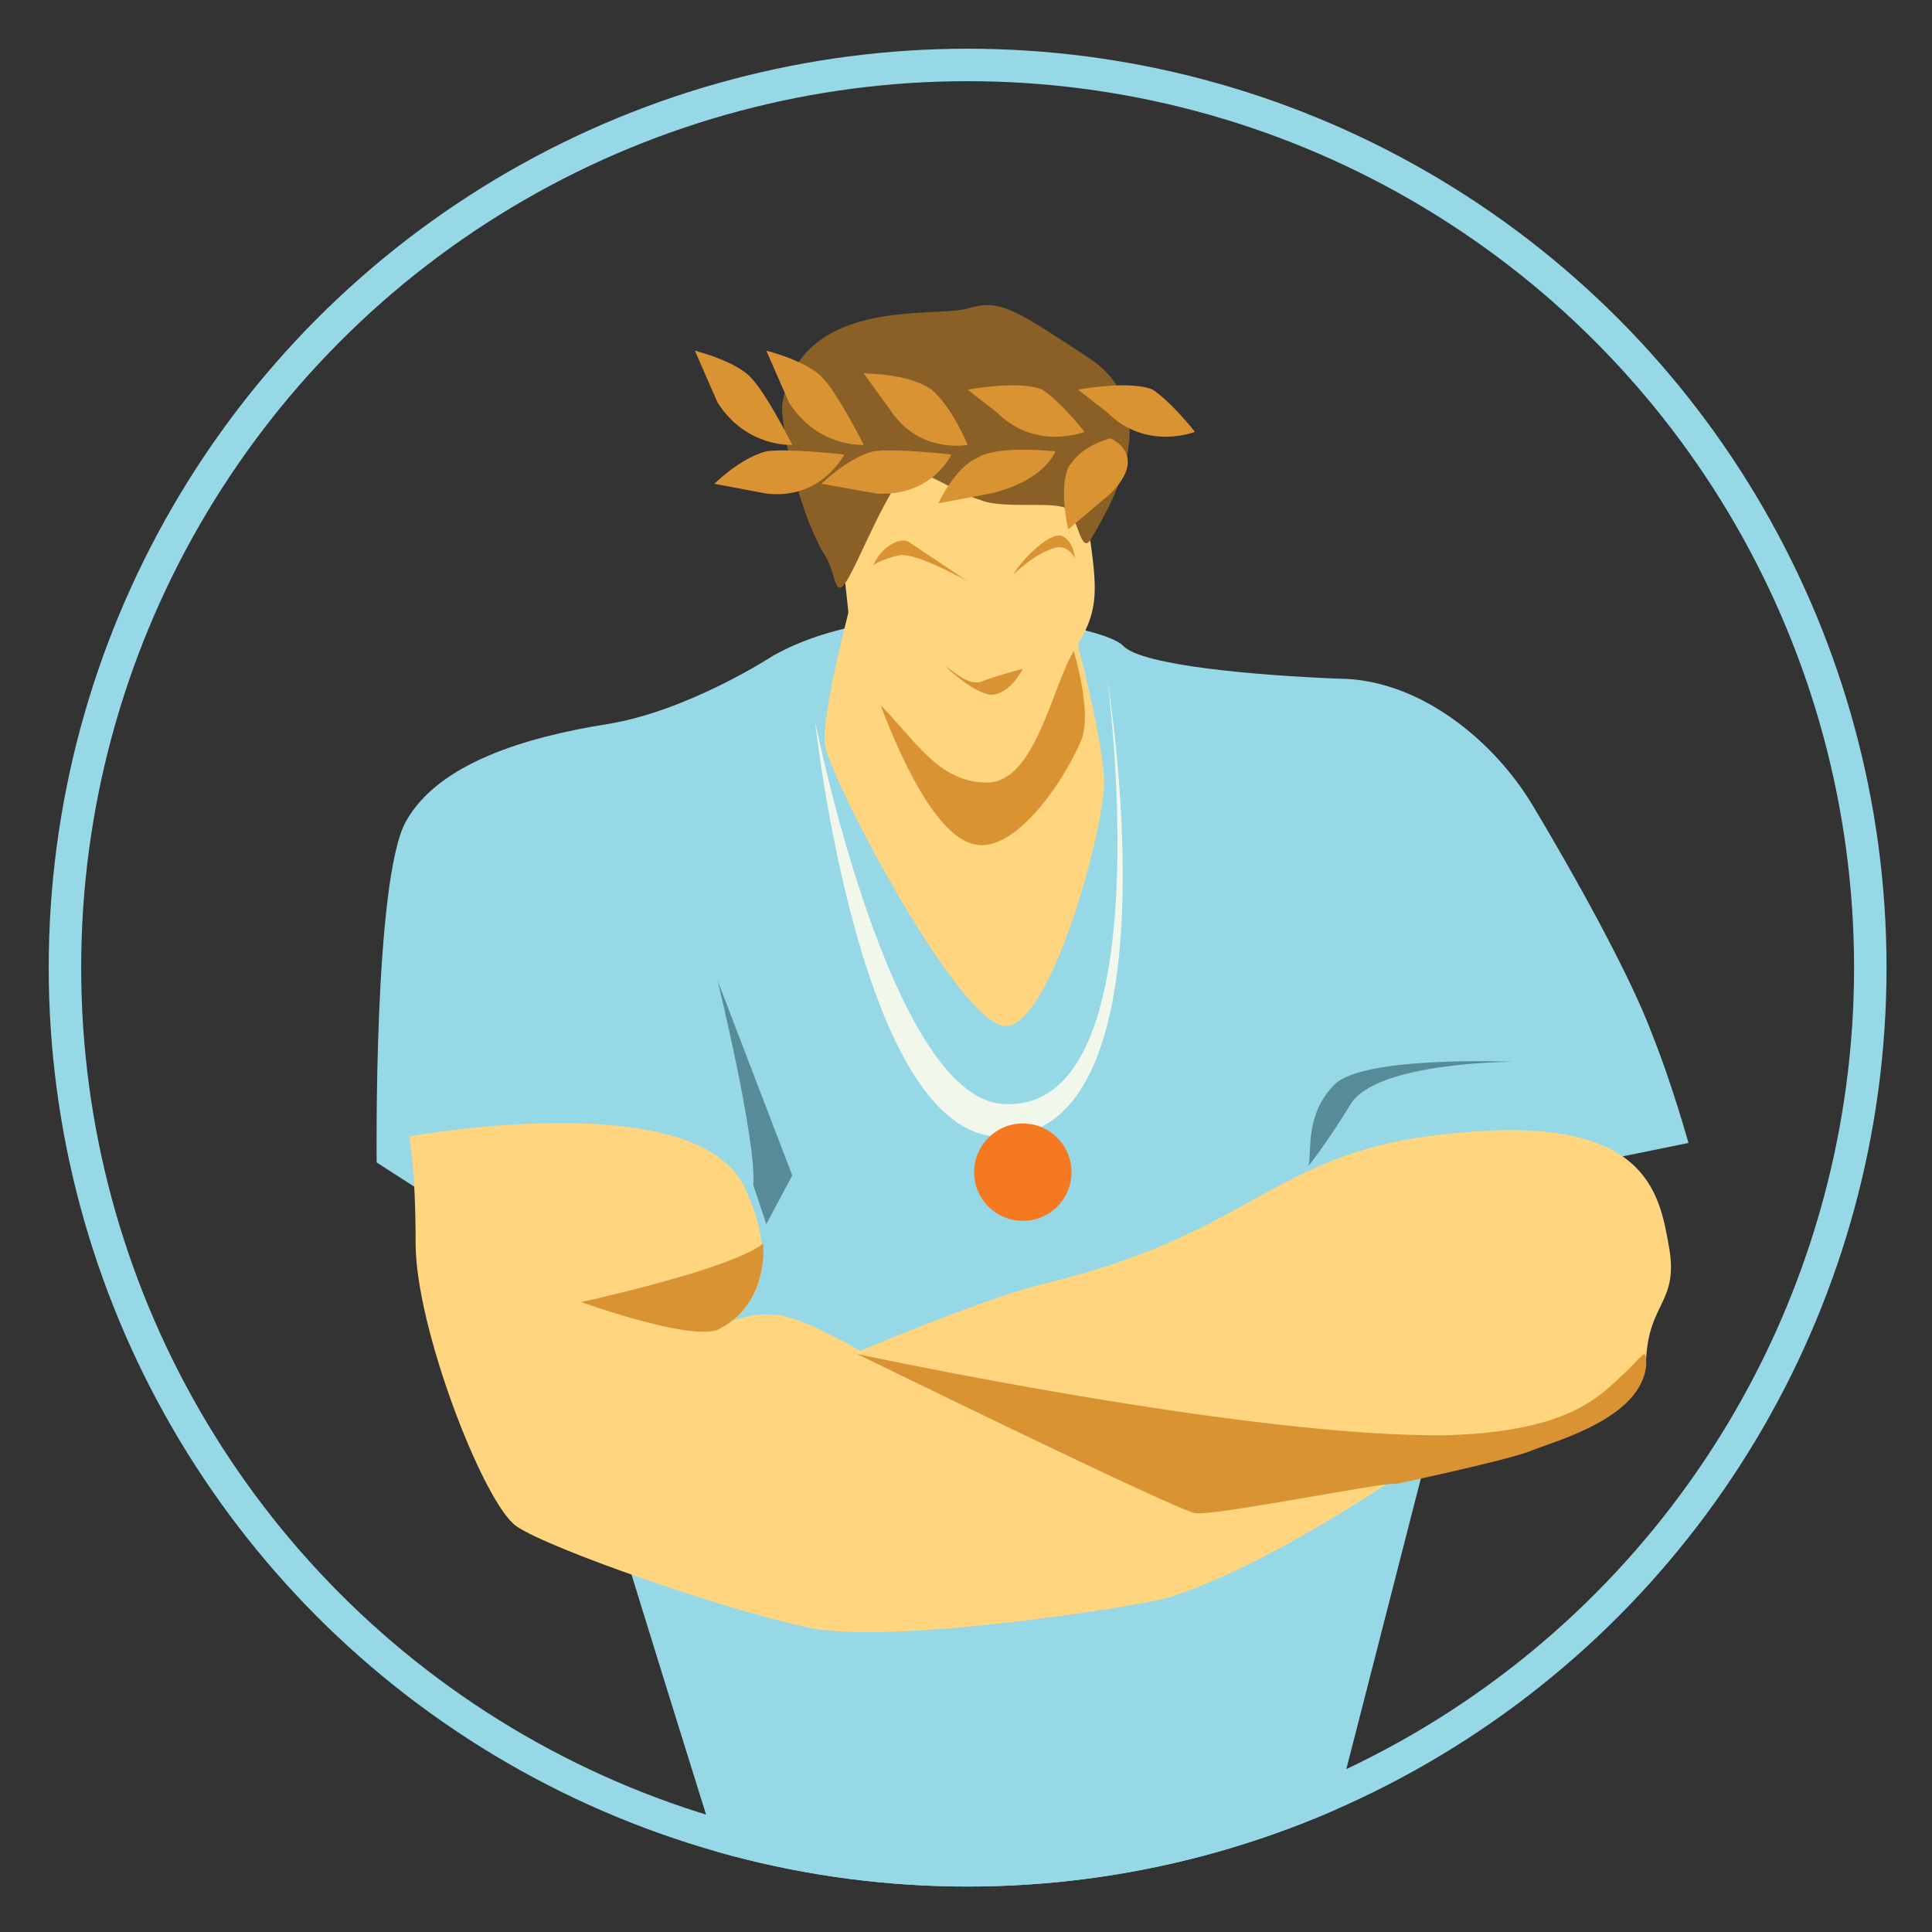
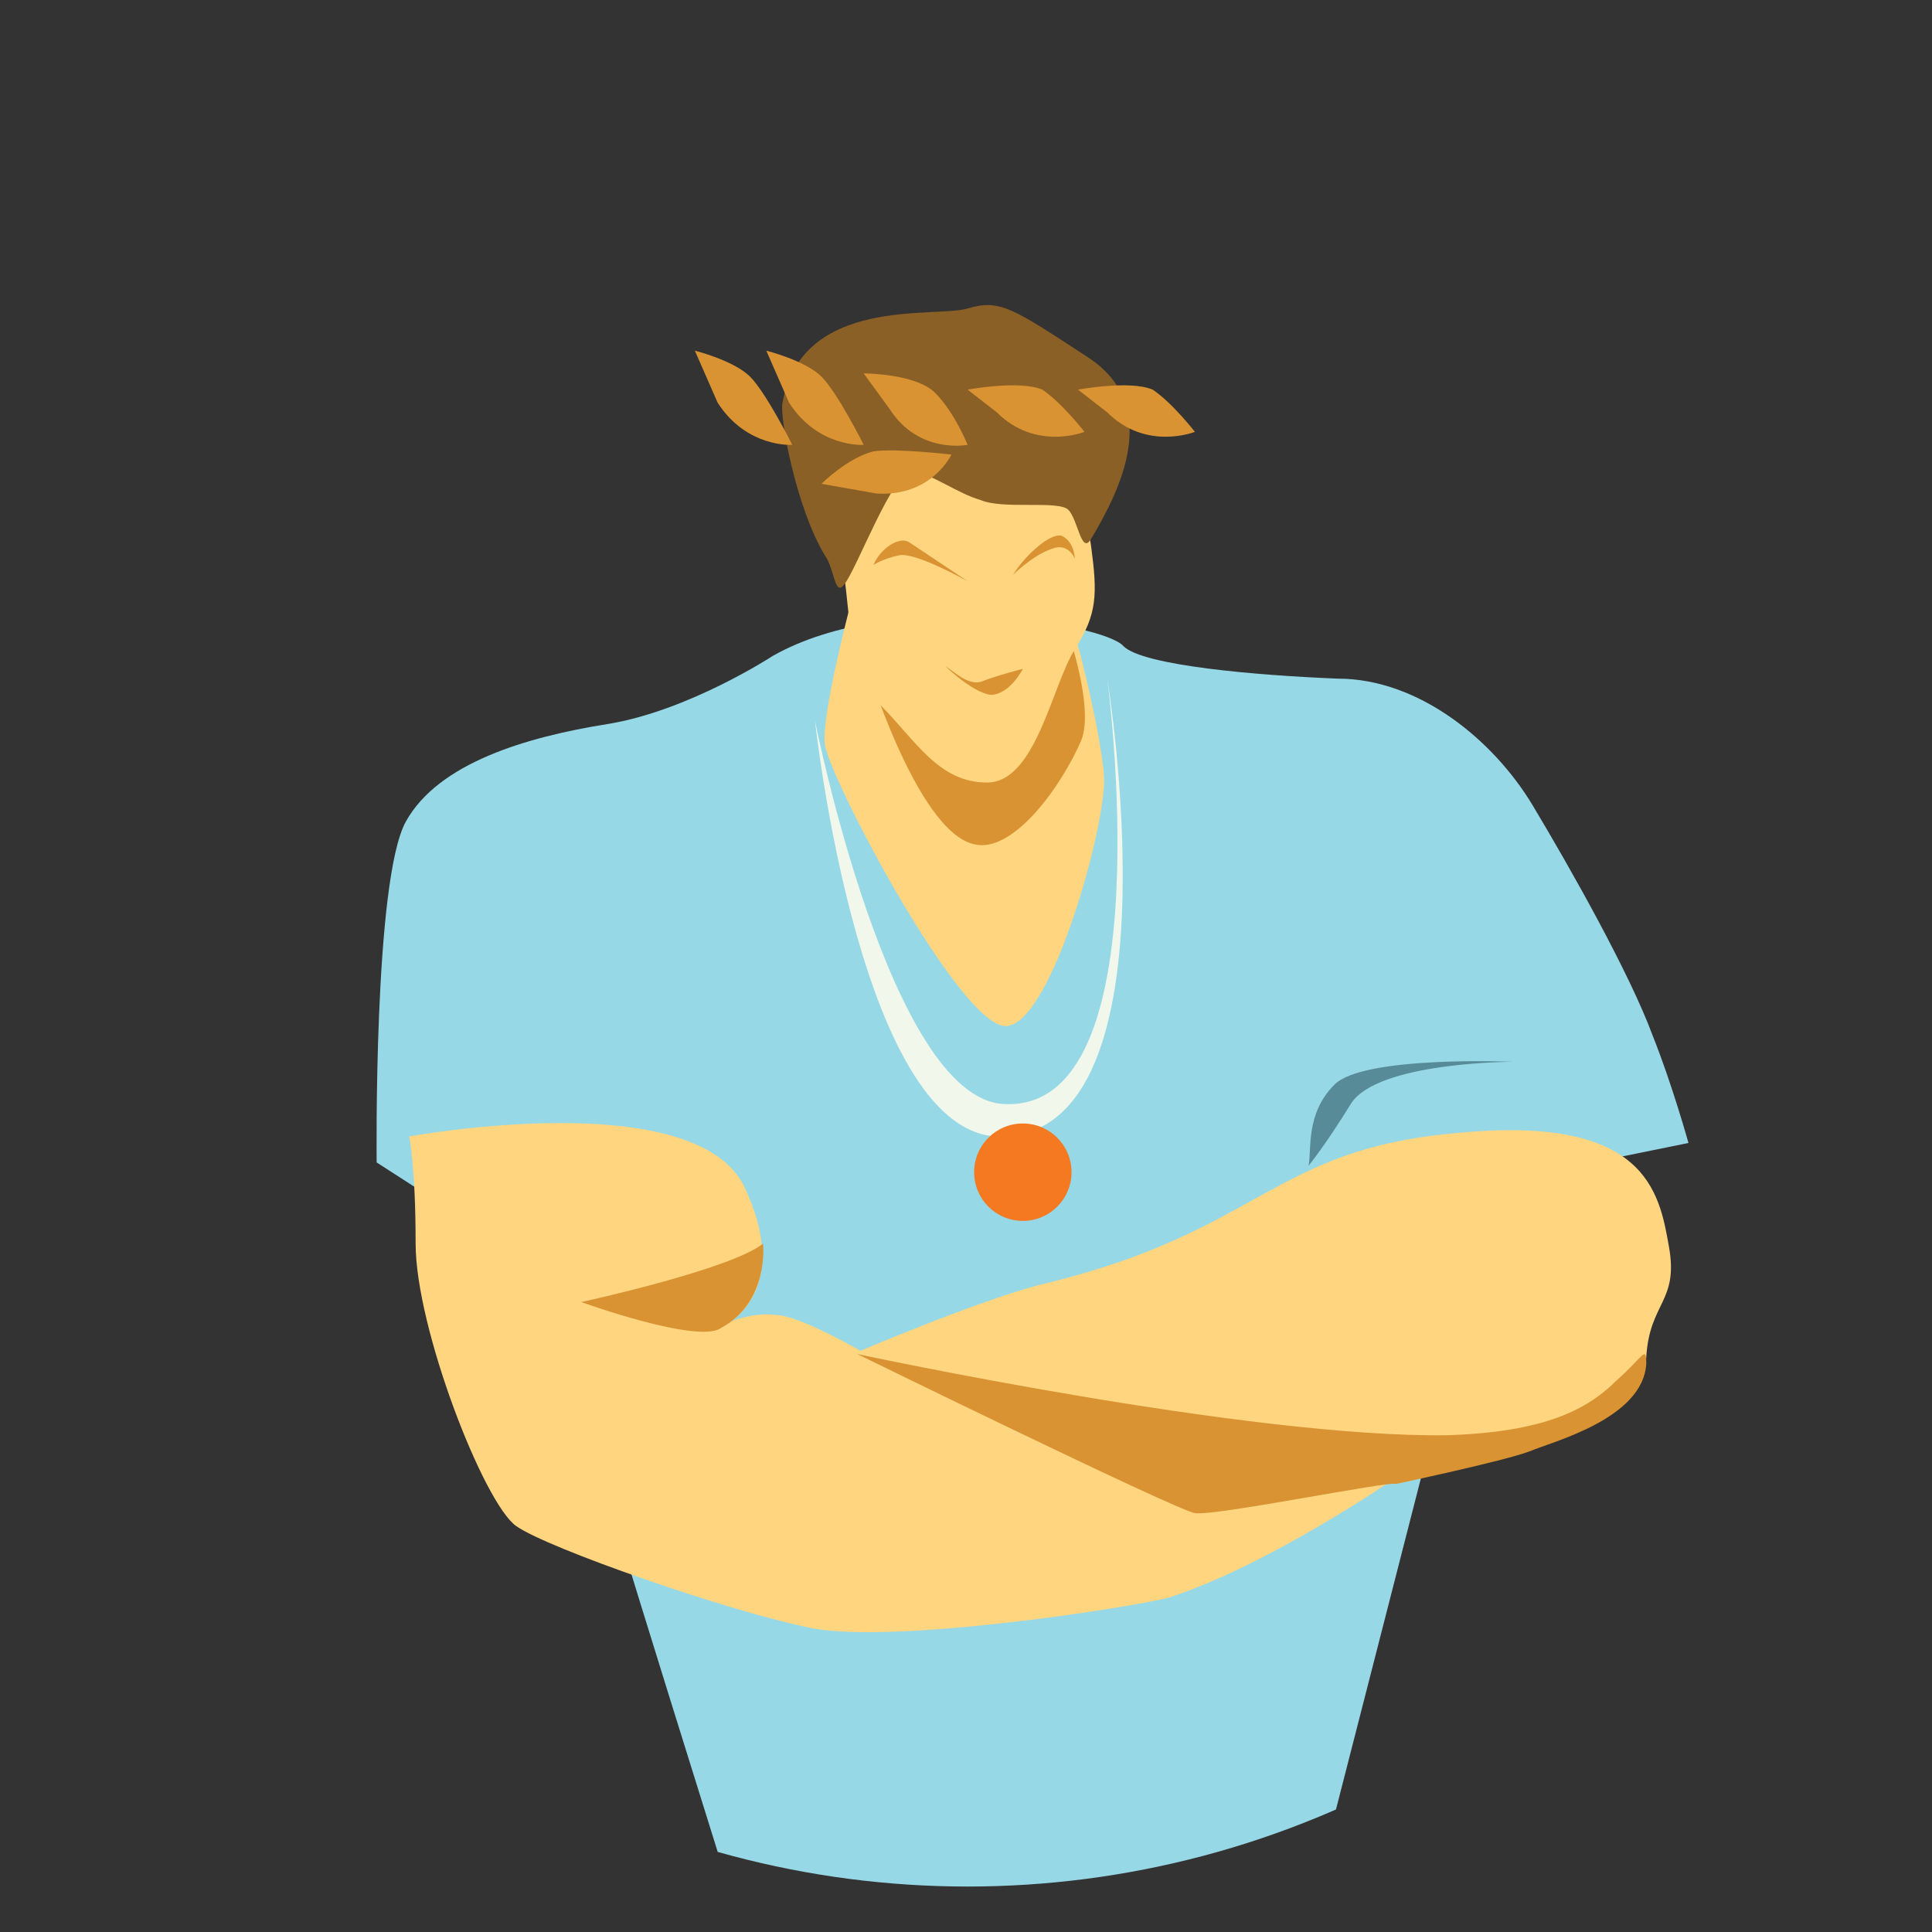
<svg xmlns="http://www.w3.org/2000/svg" xmlns:xlink="http://www.w3.org/1999/xlink" version="1.1" id="Layer_1" x="0px" y="0px" viewBox="0 0 59.5 59.5" style="enable-background:new 0 0 59.5 59.5;" xml:space="preserve">
  <rect x="0" y="0" width="59.5" height="59.5" fill="#333333" stroke="none" />
  <style type="text/css">
	.st0{fill:none;}
	.st1{clip-path:url(#SVGID_2_);}
	.st2{fill:#97D8E7;}
	.st3{fill:#FFD57F;}
	.st4{fill:#D99332;}
	.st5{fill:#8B6026;}
	.st6{fill:#F1F7EA;}
	.st7{fill:#F47920;}
	.st8{fill:#588B98;}
	.st9{clip-path:url(#SVGID_4_);}
	.st10{fill:none;stroke:#97D8E7;stroke-miterlimit:10;}
</style>
  <g id="XMLID_309_">
    <g id="XMLID_351_">
      <g>
        <circle id="XMLID_141_" class="st0" cx="29.8" cy="29.8" r="28.3" />
      </g>
      <g>
        <defs>
          <circle id="SVGID_1_" cx="29.8" cy="29.8" r="28.3" />
        </defs>
        <clipPath id="SVGID_2_">
          <use xlink:href="#SVGID_1_" style="overflow:visible;" />
        </clipPath>
        <g id="XMLID_350_" class="st1">
          <g id="XMLID_307_">
            <path id="XMLID_295_" class="st2" d="M23.8,20.2c0,0-2.6,1.7-5.1,2.1s-5.2,1.2-6.2,3s-0.9,10.5-0.9,10.5l4.5,2.9       c0,0,2.1,5.3,2.1,5.6S23,59.9,23,59.9l8.3,1.4l8.8-1.5l6-23.4l5.9-1.2c0,0-0.5-1.8-1.1-3.3c-0.7-1.9-2.5-5.1-3.7-7.1       s-3.5-3.9-6-3.9c-2.5-0.1-6-0.4-6.6-1C34,19.2,27.5,18.1,23.8,20.2z" />
            <path id="XMLID_298_" class="st3" d="M12.6,35c0,0,0.2,0.9,0.2,3.3c0,2.6,2.1,8,3.1,8.7s6.5,2.6,8.9,3.1       c2.4,0.6,10.1-0.6,11.2-0.9c3.1-1,7-3.7,7-3.7s3.3-0.7,4.1-1c0.7-0.3,3.5-1,3.6-2.7s1-1.7,0.7-3.4s-0.7-4.1-6.6-3.5       c-5.6,0.5-6,3-12.5,4.6c-1.8,0.4-5.8,2.1-5.8,2.1s-1.9-1.1-2.6-1.1c-0.7-0.1-1.4,0.2-1.4,0.2s1.9-1.1,0.4-4.2       C21.3,33.4,12.6,35,12.6,35z" />
            <path id="XMLID_300_" class="st3" d="M26.3,18.2c0,0-1,3.7-0.9,4.7s4.2,8.8,5.6,8.7c1.4-0.1,3.1-6.3,3-7.7       c-0.1-1.4-1-5.1-1.2-5.1S26.3,18.2,26.3,18.2z" />
            <path id="XMLID_304_" class="st4" d="M23.5,38.3c-1,0.8-5.6,1.8-5.6,1.8s3.6,1.3,4.3,0.8C23.7,40.1,23.5,38.3,23.5,38.3z" />
            <path id="XMLID_308_" class="st4" d="M44.6,44.2c-6.1,0.1-18.2-2.5-18.2-2.5s9.8,4.8,10.4,4.9c0.6,0.1,6-1,6.2-0.9       c0,0,3.3-0.7,4.1-1c0.7-0.3,3.5-1,3.6-2.7c0-0.6-0.1-0.2-0.9,0.5C48.9,43.4,47.6,44.1,44.6,44.2z" />
            <path id="XMLID_302_" class="st4" d="M26.6,20.2c0,0,1.6,5.4,3.4,5.8c1.2,0.3,2.7-1.8,3.3-3.2c0.4-1-0.4-3.3-0.4-3.3L26.6,20.2       z" />
            <path id="XMLID_280_" class="st3" d="M25.9,17.3c0.3,0.9,0.1,3.3,1.2,4.4s1.8,2.4,3.3,2.4s2-3,2.7-4.1c0.7-1.1,0.7-1.7,0.5-3.2       s-1.8-3.8-3.9-3.7C27.5,13.1,25.6,16.7,25.9,17.3z" />
            <path id="XMLID_284_" class="st5" d="M24.1,12.4c-0.1,0.4,0.4,3.2,1.3,4.7c0.3,0.4,0.3,1.3,0.6,0.9c0.4-0.5,1.5-3.5,2.1-3.5       c0.6,0.1,1.4,0.7,2.1,0.9c0.7,0.3,2.4,0,2.7,0.3c0.3,0.3,0.4,1.4,0.7,0.9c0.9-1.5,2.2-4.1-0.1-5.6s-2.7-1.8-3.7-1.5       S24.7,9.1,24.1,12.4z" />
            <path id="XMLID_281_" class="st4" d="M26.9,17.4c0.2-0.5,0.8-0.9,1.1-0.7c0.3,0.2,1.8,1.2,1.8,1.2s-1.6-0.9-2.1-0.8       S26.9,17.4,26.9,17.4z" />
            <path id="XMLID_285_" class="st4" d="M31.2,17.7c0.3-0.5,1.1-1.3,1.5-1.2c0.4,0.2,0.4,0.7,0.4,0.7s-0.2-0.5-0.7-0.3       C31.8,17.1,31.2,17.7,31.2,17.7z" />
            <path id="XMLID_286_" class="st4" d="M29.1,20.5c0.3,0.2,0.7,0.6,1.1,0.5c0.5-0.2,1.3-0.4,1.3-0.4s-0.4,0.8-1,0.8       C29.9,21.3,29.1,20.5,29.1,20.5z" />
            <path id="XMLID_303_" class="st6" d="M25.1,22.2c0,0,1.4,13,5.8,12.8c5.5-0.2,3.2-14.1,3.2-14.1s1.8,13.4-3.2,13.1       C27.4,33.8,25.1,22.2,25.1,22.2z" />
            <circle id="XMLID_299_" class="st7" cx="31.5" cy="36.1" r="1.5" />
-             <path id="XMLID_305_" class="st8" d="M23.2,36.5c0.1-1.4-1.1-6.3-1.1-6.3l2.3,6l-0.8,1.5L23.2,36.5z" />
            <path id="XMLID_306_" class="st8" d="M40.3,35.9c0.1-0.5-0.1-1.6,0.8-2.5s5.5-0.7,5.5-0.7s-4.2,0-5,1.3S40.3,35.9,40.3,35.9z" />
          </g>
        </g>
      </g>
      <g>
        <defs>
          <circle id="SVGID_3_" cx="29.8" cy="29.8" r="28.3" />
        </defs>
        <clipPath id="SVGID_4_">
          <use xlink:href="#SVGID_3_" style="overflow:visible;" />
        </clipPath>
        <g id="XMLID_354_" class="st9">
          <path id="XMLID_353_" class="st4" d="M22.1,12.4c0.9,1.4,2.3,1.3,2.3,1.3s-0.8-1.6-1.3-2.1s-1.7-0.8-1.7-0.8L22.1,12.4z" />
          <path id="XMLID_355_" class="st4" d="M24.3,12.4c0.9,1.4,2.3,1.3,2.3,1.3s-0.8-1.6-1.3-2.1s-1.7-0.8-1.7-0.8L24.3,12.4z" />
          <path id="XMLID_360_" class="st4" d="M27.4,12.6c0.9,1.4,2.4,1.1,2.4,1.1s-0.4-1-1-1.6s-2.2-0.6-2.2-0.6L27.4,12.6z" />
          <path id="XMLID_361_" class="st4" d="M30.7,12.7c1.2,1.2,2.7,0.6,2.7,0.6s-0.7-0.9-1.3-1.3c-0.7-0.3-2.3,0-2.3,0L30.7,12.7z" />
          <path id="XMLID_363_" class="st4" d="M34.1,12.7c1.2,1.2,2.7,0.6,2.7,0.6s-0.7-0.9-1.3-1.3c-0.7-0.3-2.3,0-2.3,0L34.1,12.7z" />
-           <path id="XMLID_356_" class="st4" d="M23.6,15.2C25.3,15.4,26,14,26,14s-1.7-0.2-2.4-0.1c-0.8,0.2-1.6,1-1.6,1L23.6,15.2z" />
          <path id="XMLID_357_" class="st4" d="M27,15.2c1.7,0.1,2.3-1.2,2.3-1.2s-1.7-0.2-2.4-0.1c-0.8,0.2-1.6,1-1.6,1L27,15.2z" />
-           <path id="XMLID_358_" class="st4" d="M30.5,15.2c1.7-0.4,2-1.3,2-1.3s-1.8-0.2-2.4,0.2c-0.7,0.3-1.2,1.4-1.2,1.4L30.5,15.2z" />
-           <path id="XMLID_359_" class="st4" d="M34.2,15.2c1.2-1.2,0-1.7,0-1.7s-0.9,0.2-1.3,0.9c-0.3,0.7,0,1.9,0,1.9L34.2,15.2z" />
        </g>
      </g>
    </g>
-     <ellipse id="XMLID_402_" class="st10" cx="29.8" cy="29.8" rx="27.8" ry="27.8" />
  </g>
</svg>